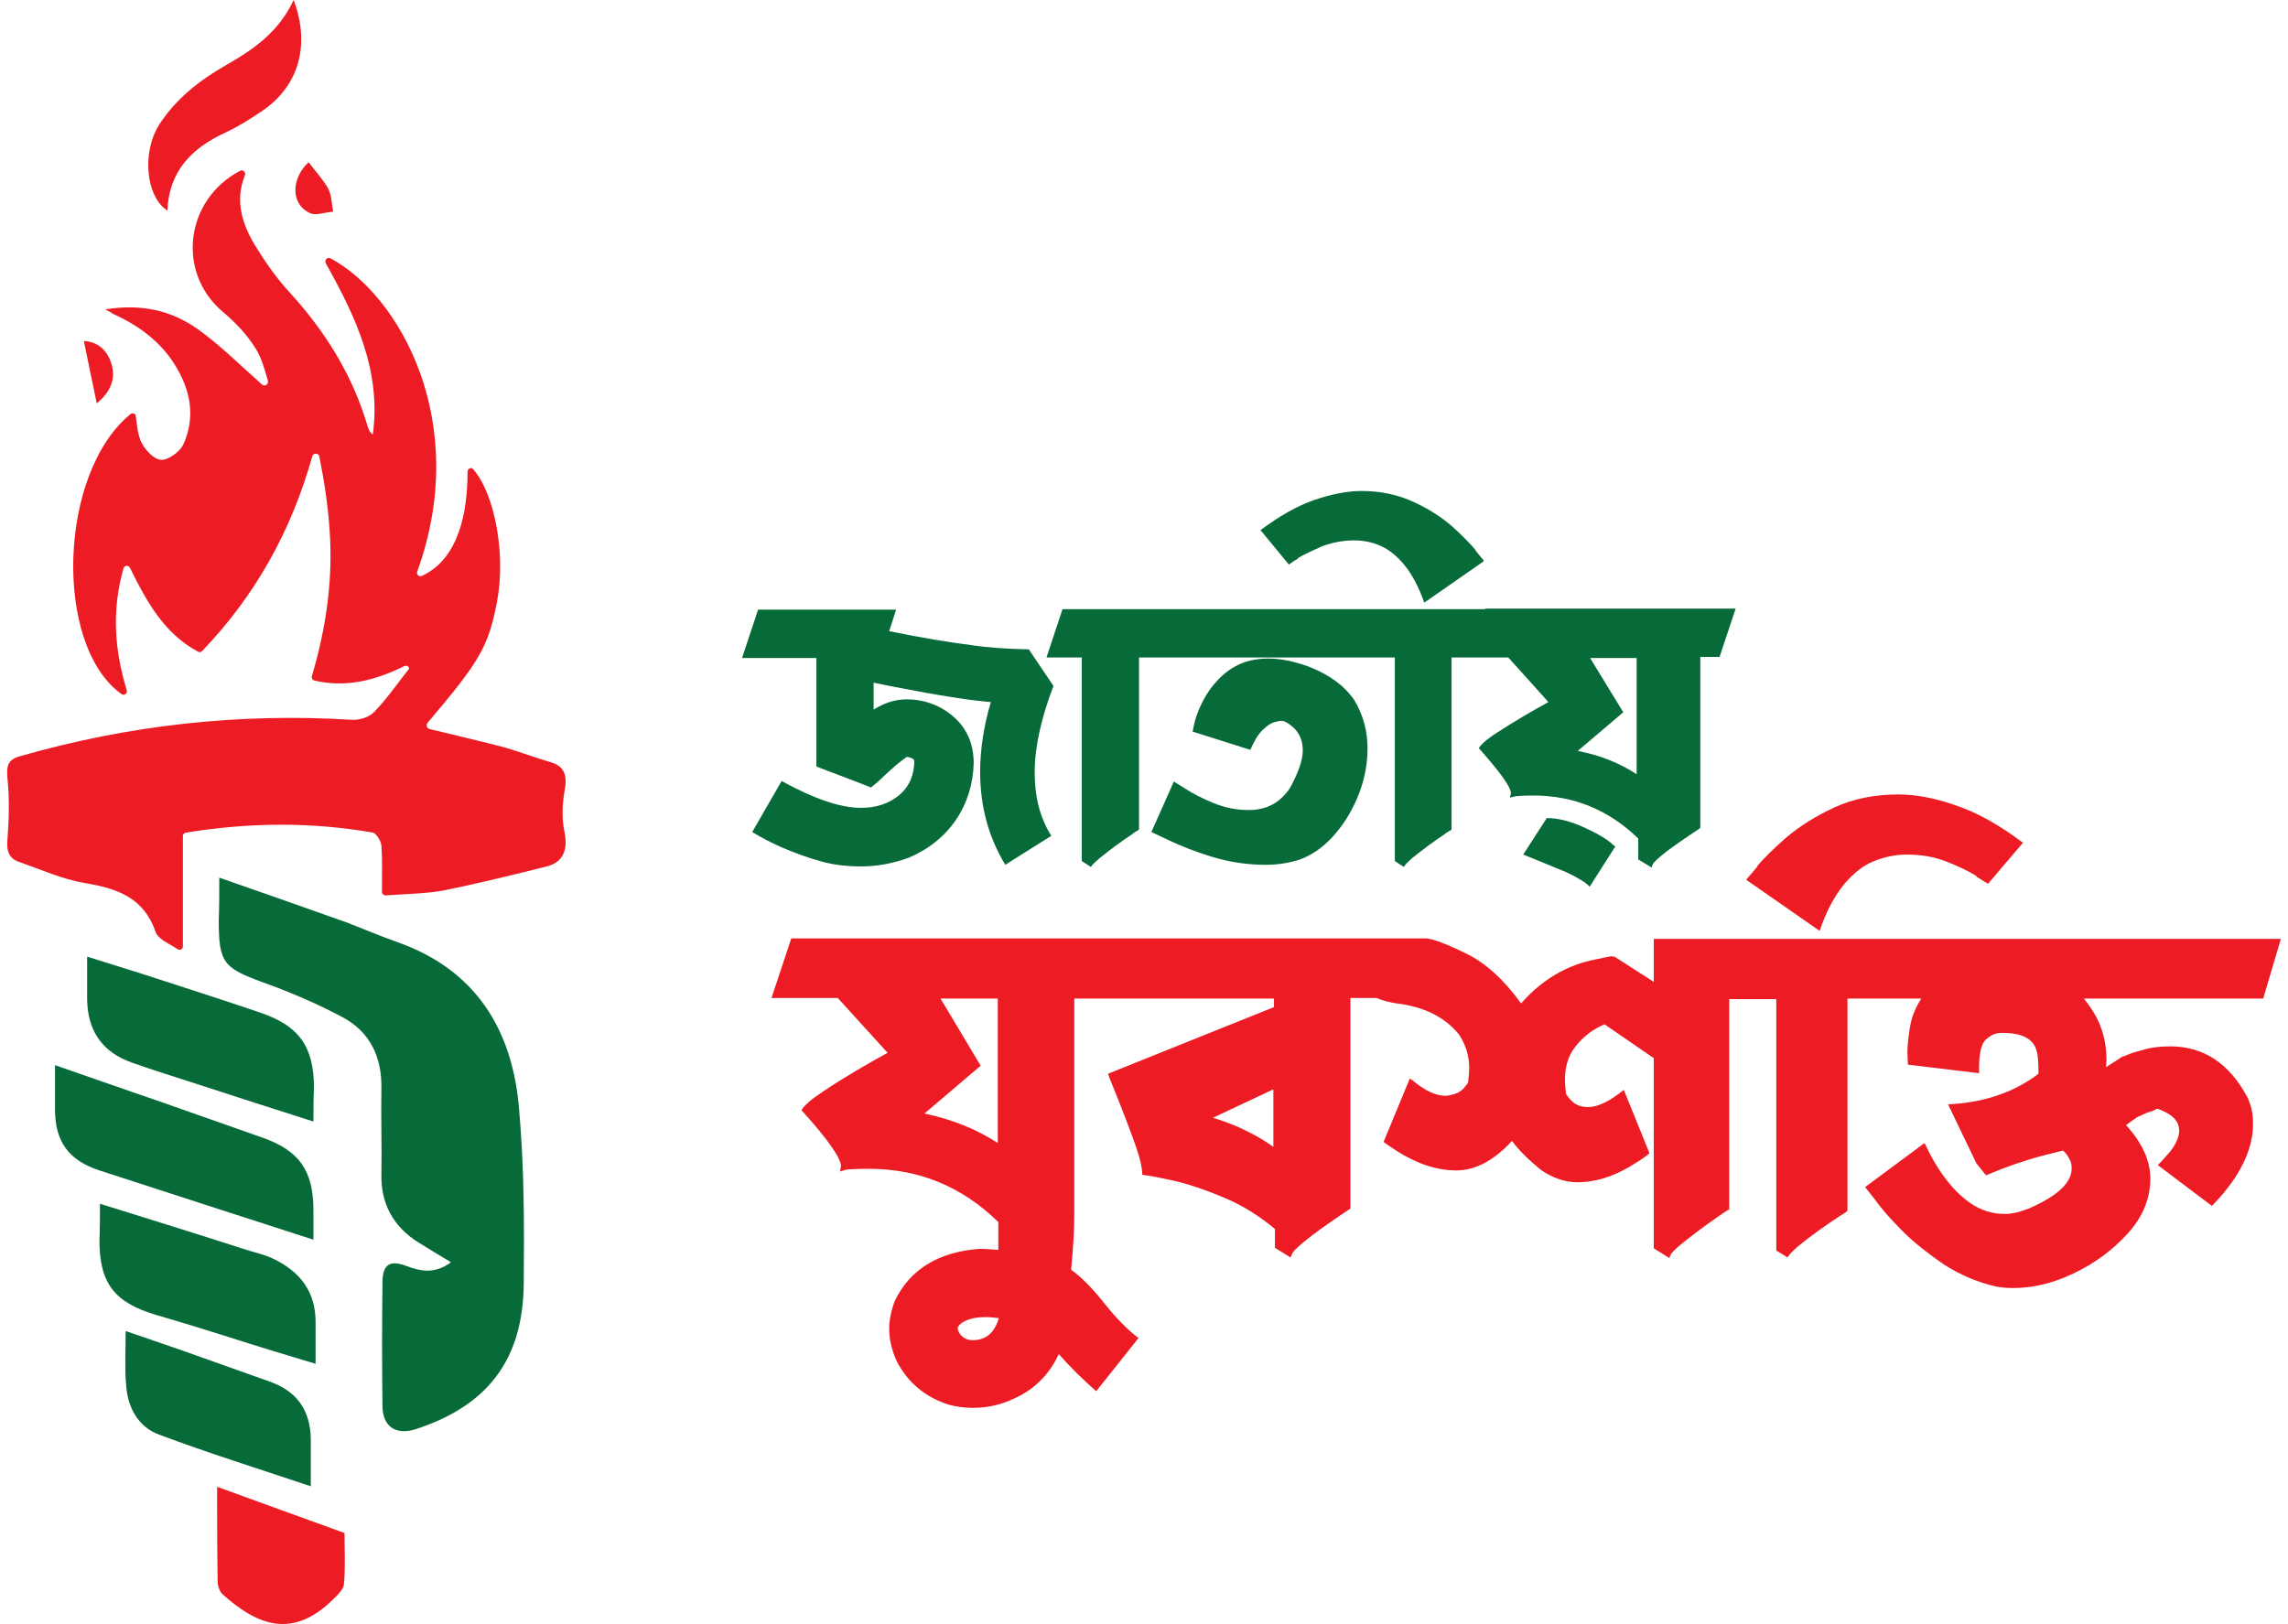
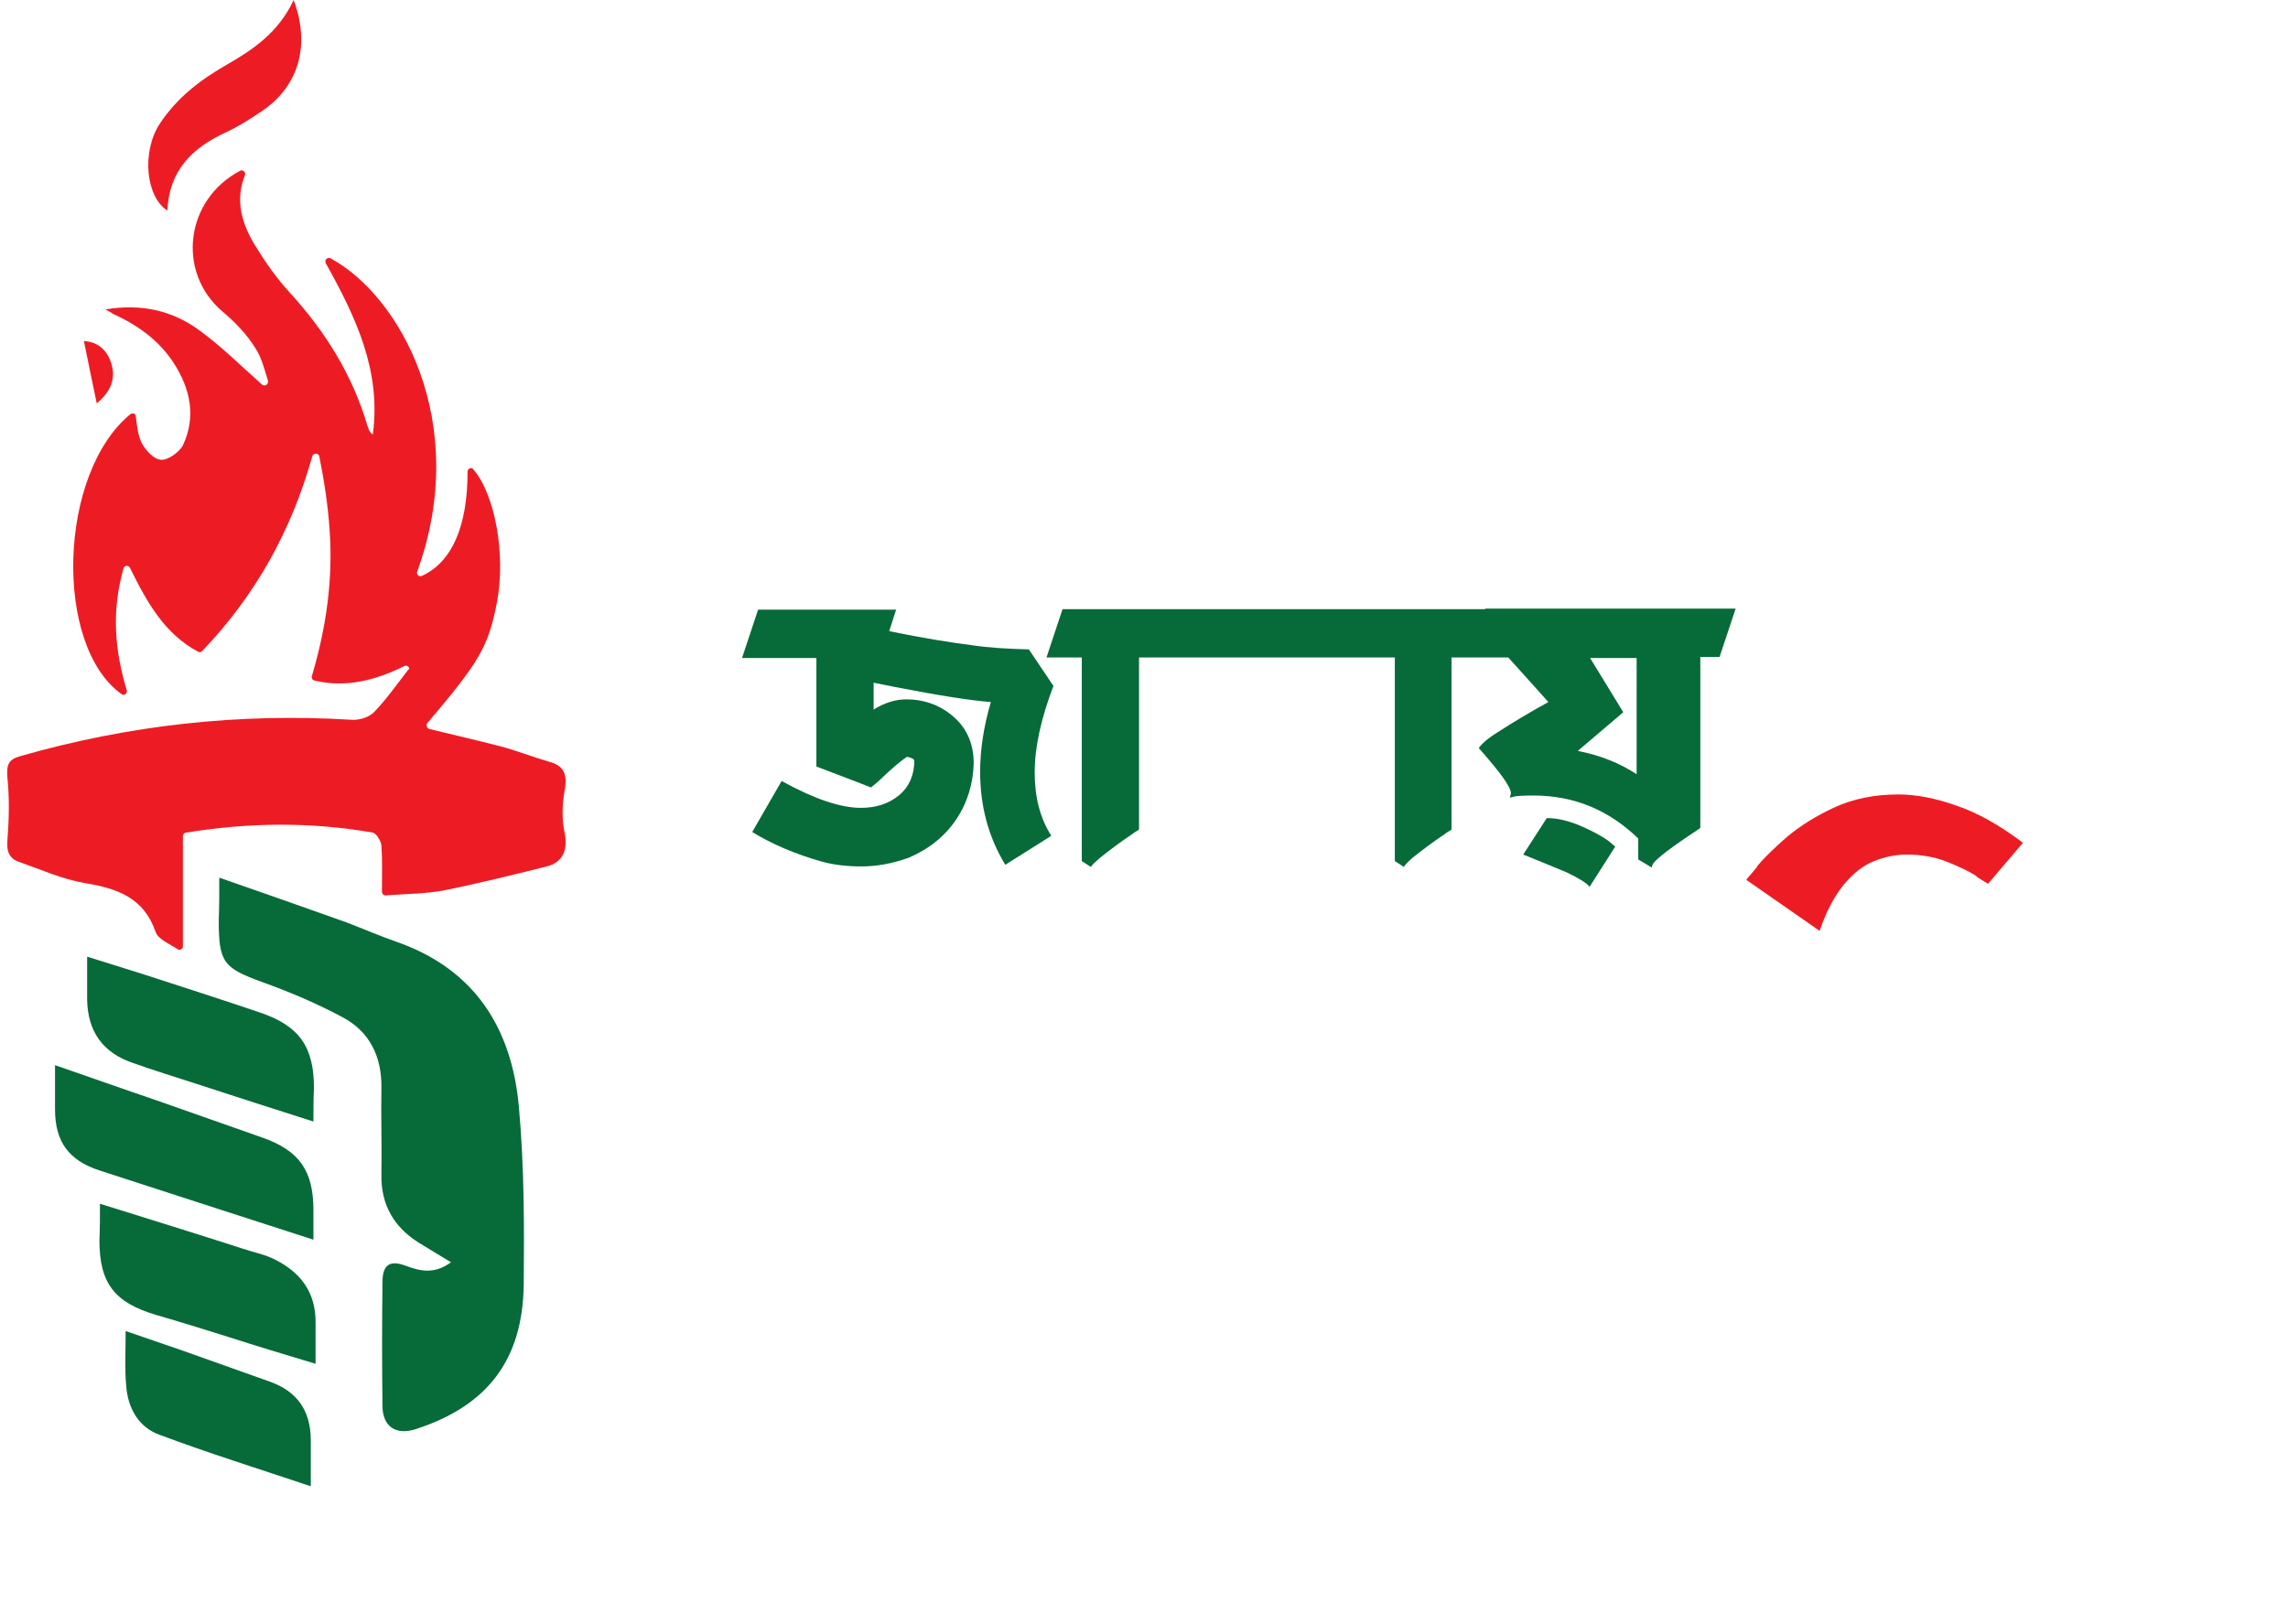
<svg xmlns="http://www.w3.org/2000/svg" width="200px" height="142px" viewBox="0 0 199 142" version="1.1">
  <g id="surface1">
    <path style=" stroke:none;fill-rule:nonzero;fill:rgb(2.353%,41.961%,21.961%);fill-opacity:1;" d="M 18.668 76.742 C 22.598 78.105 26.199 79.375 29.754 80.641 C 31.25 81.207 32.746 81.863 34.242 82.379 C 41.023 84.777 44.25 89.941 44.859 96.801 C 45.328 101.965 45.328 107.18 45.281 112.344 C 45.188 118.969 42.055 122.961 35.785 124.98 C 34.102 125.496 32.98 124.746 32.934 123.008 C 32.887 119.391 32.887 115.727 32.934 112.109 C 32.934 110.559 33.59 110.137 35.039 110.703 C 36.301 111.172 37.516 111.406 38.922 110.371 C 37.891 109.762 37.004 109.199 36.066 108.633 C 33.914 107.273 32.793 105.301 32.84 102.719 C 32.887 100.18 32.793 97.691 32.84 95.156 C 32.887 92.383 31.812 90.176 29.379 88.91 C 27.18 87.734 24.844 86.746 22.504 85.902 C 19.043 84.633 18.621 84.211 18.621 80.453 C 18.668 79.281 18.668 78.152 18.668 76.742 Z M 18.668 76.742 " />
    <path style=" stroke:none;fill-rule:nonzero;fill:rgb(2.353%,41.961%,21.961%);fill-opacity:1;" d="M 4.309 93.137 C 7.441 94.215 10.344 95.25 13.242 96.234 C 16.328 97.316 19.371 98.395 22.457 99.477 C 25.637 100.602 26.898 102.34 26.898 105.816 C 26.898 106.613 26.898 107.414 26.898 108.398 C 24.047 107.461 21.336 106.613 18.621 105.723 C 15.16 104.594 11.652 103.469 8.191 102.34 C 5.48 101.449 4.309 99.805 4.309 96.988 C 4.309 95.766 4.309 94.543 4.309 93.137 Z M 4.309 93.137 " />
    <path style=" stroke:none;fill-rule:nonzero;fill:rgb(2.353%,41.961%,21.961%);fill-opacity:1;" d="M 26.898 98.066 C 23.344 96.941 20.023 95.859 16.703 94.781 C 14.832 94.168 12.961 93.605 11.137 92.949 C 8.473 92.055 7.164 90.176 7.117 87.406 C 7.117 86.23 7.117 85.105 7.117 83.648 C 8.895 84.211 10.578 84.727 12.215 85.246 C 15.535 86.324 18.902 87.406 22.223 88.531 C 25.684 89.707 26.945 91.539 26.945 95.156 C 26.898 96.094 26.898 96.941 26.898 98.066 Z M 26.898 98.066 " />
    <path style=" stroke:none;fill-rule:nonzero;fill:rgb(2.353%,41.961%,21.961%);fill-opacity:1;" d="M 8.238 105.254 C 12.59 106.613 16.703 107.883 20.773 109.199 C 21.613 109.48 22.551 109.668 23.344 110.043 C 25.73 111.172 27.133 112.957 27.086 115.727 C 27.086 116.809 27.086 117.934 27.086 119.25 C 24.422 118.449 21.941 117.699 19.465 116.902 C 17.359 116.242 15.254 115.586 13.148 114.977 C 9.5 113.895 8.191 112.203 8.191 108.445 C 8.238 107.414 8.238 106.426 8.238 105.254 Z M 8.238 105.254 " />
    <path style=" stroke:none;fill-rule:nonzero;fill:rgb(2.353%,41.961%,21.961%);fill-opacity:1;" d="M 26.668 129.957 C 22.035 128.406 17.688 127.047 13.43 125.449 C 11.605 124.793 10.672 123.102 10.531 121.176 C 10.391 119.672 10.484 118.168 10.484 116.383 C 12.262 116.996 13.898 117.559 15.535 118.121 C 18.059 119.016 20.539 119.906 23.066 120.801 C 25.449 121.645 26.621 123.289 26.668 125.824 C 26.668 127.141 26.668 128.406 26.668 129.957 Z M 26.668 129.957 " />
-     <path style=" stroke:none;fill-rule:nonzero;fill:rgb(92.941%,10.98%,14.118%);fill-opacity:1;" d="M 18.48 130.004 C 22.27 131.367 25.824 132.684 29.613 134.043 C 29.613 135.406 29.707 136.957 29.566 138.504 C 29.52 139.07 28.816 139.633 28.352 140.102 C 24.844 143.344 21.848 141.98 18.949 139.398 C 18.715 139.164 18.527 138.695 18.527 138.316 C 18.48 135.547 18.48 132.824 18.48 130.004 Z M 18.48 130.004 " />
    <path style=" stroke:none;fill-rule:nonzero;fill:rgb(92.941%,10.98%,14.118%);fill-opacity:1;" d="M 25.168 0 C 26.668 3.992 25.59 7.609 22.316 9.77 C 21.336 10.426 20.305 11.086 19.184 11.602 C 16.234 12.961 14.273 14.984 14.133 18.41 C 12.262 17.238 11.84 13.293 13.477 10.801 C 14.973 8.547 16.984 7 19.277 5.684 C 21.66 4.32 23.859 2.816 25.168 0 Z M 25.168 0 " />
-     <path style=" stroke:none;fill-rule:nonzero;fill:rgb(92.941%,10.98%,14.118%);fill-opacity:1;" d="M 26.48 14.184 C 27.039 14.934 27.742 15.688 28.211 16.531 C 28.488 17.098 28.488 17.848 28.629 18.504 C 27.93 18.551 27.133 18.879 26.621 18.645 C 24.844 17.848 24.98 15.547 26.48 14.184 Z M 26.48 14.184 " />
    <path style=" stroke:none;fill-rule:nonzero;fill:rgb(92.941%,10.98%,14.118%);fill-opacity:1;" d="M 6.836 29.824 C 8.004 29.871 8.848 30.574 9.219 31.75 C 9.688 33.207 9.082 34.332 7.957 35.273 C 7.582 33.441 7.211 31.703 6.836 29.824 Z M 6.836 29.824 " />
    <path style=" stroke:none;fill-rule:nonzero;fill:rgb(92.941%,10.98%,14.118%);fill-opacity:1;" d="M 34.852 58.238 C 32.371 59.461 29.801 60.164 26.992 59.508 C 26.805 59.461 26.711 59.273 26.758 59.133 C 28.023 54.859 28.629 50.629 28.305 46.262 C 28.164 44.148 27.836 42.035 27.414 39.922 C 27.367 39.594 26.898 39.594 26.805 39.875 C 24.98 46.355 21.895 51.992 17.172 56.926 C 17.078 57.02 16.938 57.066 16.797 56.973 C 13.898 55.422 12.355 52.695 10.859 49.645 C 10.719 49.41 10.391 49.41 10.297 49.691 C 9.219 53.496 9.547 56.926 10.578 60.352 C 10.672 60.633 10.344 60.871 10.109 60.68 C 4.168 56.406 4.59 41.379 10.902 36.211 C 11.09 36.07 11.371 36.164 11.371 36.398 C 11.465 37.199 11.559 37.996 11.84 38.652 C 12.168 39.312 12.914 40.156 13.57 40.203 C 14.18 40.25 15.16 39.547 15.488 38.938 C 16.656 36.445 16.145 34.004 14.691 31.75 C 13.383 29.73 11.512 28.414 9.359 27.43 C 9.219 27.336 9.082 27.242 8.707 27.055 C 11.84 26.535 14.504 27.148 16.797 28.789 C 18.715 30.152 20.398 31.844 22.41 33.629 C 22.645 33.816 22.973 33.629 22.926 33.301 C 22.598 32.219 22.363 31.281 21.848 30.48 C 21.102 29.262 20.07 28.18 18.949 27.242 C 14.879 23.766 15.723 17.426 20.492 14.934 C 20.727 14.793 21.008 15.078 20.914 15.312 C 20.023 17.52 20.633 19.539 21.801 21.465 C 22.691 22.918 23.672 24.328 24.844 25.598 C 27.93 28.98 30.312 32.781 31.625 37.246 C 31.719 37.527 31.812 37.809 32.09 37.996 C 32.84 32.406 30.594 27.711 27.977 23.016 C 27.836 22.73 28.117 22.449 28.398 22.59 C 34.43 25.832 40.699 36.918 35.973 49.973 C 35.879 50.207 36.113 50.488 36.395 50.348 C 39.012 49.129 40.371 46.027 40.371 41.238 C 40.371 40.957 40.742 40.812 40.883 41.051 C 42.754 43.211 43.738 48.469 42.941 52.648 C 42.195 56.5 41.492 57.77 36.863 63.219 C 36.723 63.406 36.816 63.641 37.004 63.734 C 39.105 64.25 41.164 64.719 43.176 65.238 C 44.625 65.613 46.027 66.176 47.48 66.598 C 48.742 66.93 49.164 67.633 48.836 69.23 C 48.648 70.402 48.602 71.578 48.836 72.703 C 49.211 74.441 48.602 75.43 47.293 75.758 C 44.297 76.508 41.258 77.262 38.219 77.871 C 36.676 78.152 35.039 78.152 33.215 78.293 C 33.027 78.293 32.887 78.152 32.887 77.965 C 32.887 76.508 32.934 75.242 32.84 73.926 C 32.793 73.504 32.371 72.848 32.09 72.801 C 26.711 71.859 21.289 71.906 15.77 72.801 C 15.629 72.801 15.488 72.941 15.488 73.082 L 15.488 82.754 C 15.488 82.992 15.207 83.133 15.02 82.992 C 14.32 82.52 13.336 82.145 13.102 81.488 C 12.074 78.48 9.734 77.684 6.93 77.215 C 4.965 76.887 3.094 76.039 1.223 75.383 C 0.336 75.102 0.055 74.488 0.148 73.457 C 0.289 71.625 0.336 69.84 0.148 68.008 C 0.055 66.883 0.242 66.41 1.223 66.129 C 10.719 63.406 20.398 62.324 30.266 62.938 C 30.922 62.984 31.812 62.699 32.23 62.23 C 33.309 61.105 34.195 59.836 35.18 58.566 C 35.414 58.473 35.133 58.098 34.852 58.238 Z M 34.852 58.238 " />
    <path style=" stroke:none;fill-rule:nonzero;fill:rgb(92.941%,10.98%,14.118%);fill-opacity:1;" d="M 160.664 77.355 C 161.508 76.367 162.348 75.664 163.332 75.289 C 164.266 74.914 165.203 74.723 166.184 74.723 C 167.398 74.723 168.57 74.914 169.645 75.336 C 170.719 75.758 171.609 76.18 172.266 76.602 L 172.266 76.648 C 172.73 76.934 173.059 77.168 173.199 77.215 L 173.246 77.262 L 173.293 77.262 L 176.332 73.691 C 174.273 72.141 172.355 71.062 170.535 70.449 C 168.711 69.793 166.98 69.465 165.434 69.465 C 163.379 69.465 161.508 69.84 159.871 70.59 C 158.234 71.344 156.828 72.234 155.707 73.176 C 154.586 74.16 153.695 75.008 153.086 75.758 L 153.086 75.805 C 152.621 76.367 152.34 76.695 152.199 76.84 L 152.199 76.887 L 152.152 76.934 L 158.559 81.395 C 159.121 79.703 159.871 78.34 160.664 77.355 Z M 160.664 77.355 " />
-     <path style=" stroke:none;fill-rule:nonzero;fill:rgb(92.941%,10.98%,14.118%);fill-opacity:1;" d="M 198.875 82.098 L 144.062 82.098 L 144.062 85.855 L 140.555 83.602 L 140.555 83.695 C 140.508 83.648 140.414 83.602 140.367 83.602 L 139.008 83.883 C 136.484 84.352 134.285 85.668 132.461 87.734 C 130.965 85.668 129.375 84.211 127.645 83.367 C 125.914 82.52 124.746 82.098 124.184 82.051 L 68.668 82.051 L 66.938 87.266 L 72.734 87.266 C 73.719 88.344 75.168 89.941 77.086 92.055 C 75.215 93.09 73.344 94.168 71.52 95.391 C 70.445 96.094 69.789 96.656 69.555 97.082 L 69.695 97.223 C 71.941 99.711 73.016 101.309 73.016 101.965 L 72.922 102.434 C 73.062 102.387 73.25 102.34 73.391 102.293 C 73.578 102.246 74.23 102.199 75.449 102.199 C 79.844 102.199 83.586 103.75 86.766 106.852 L 86.766 109.293 C 86.301 109.246 85.738 109.199 85.082 109.199 C 81.48 109.48 79.004 111.031 77.691 113.801 C 77.414 114.598 77.227 115.352 77.227 116.195 C 77.227 117.137 77.461 118.074 77.879 119.016 C 78.863 120.895 80.359 122.16 82.418 122.82 C 83.117 123.008 83.82 123.102 84.57 123.102 C 86.02 123.102 87.375 122.727 88.684 122.02 C 90.18 121.223 91.305 120 92.051 118.402 C 93.129 119.625 94.25 120.707 95.324 121.645 L 99.02 116.996 C 98.133 116.336 97.102 115.305 95.98 113.895 C 94.859 112.484 93.875 111.547 93.129 111.031 C 93.316 109.105 93.406 107.461 93.406 106.191 L 93.406 87.312 L 110.855 87.312 L 110.855 88.062 L 96.355 93.887 L 96.449 94.168 C 97.711 97.27 98.461 99.289 98.785 100.227 C 99.16 101.309 99.348 102.105 99.348 102.719 L 99.629 102.766 C 99.816 102.766 100.562 102.906 101.875 103.188 C 103.184 103.469 104.773 103.984 106.645 104.785 C 108.188 105.441 109.59 106.332 110.945 107.461 L 110.945 109.105 L 112.305 109.949 L 112.445 109.621 C 112.586 109.34 113.145 108.824 114.129 108.07 C 115.109 107.32 116.277 106.52 117.543 105.676 L 117.543 87.266 L 119.832 87.266 C 120.395 87.5 120.957 87.641 121.562 87.734 C 123.996 88.016 125.82 88.957 127.035 90.457 C 127.598 91.305 127.926 92.289 127.926 93.371 C 127.926 93.746 127.879 94.168 127.832 94.637 L 127.785 94.73 C 127.738 94.781 127.645 94.922 127.41 95.203 C 127.176 95.438 126.848 95.625 126.43 95.719 C 126.242 95.766 126.055 95.812 125.82 95.812 C 125.023 95.812 124.09 95.391 123.016 94.496 L 122.734 94.309 L 120.441 99.852 C 120.816 100.133 121.191 100.367 121.609 100.648 C 123.387 101.777 125.117 102.34 126.801 102.34 C 128.441 102.34 130.078 101.496 131.668 99.758 C 132.32 100.648 133.164 101.449 134.191 102.293 C 135.223 103 136.297 103.375 137.371 103.375 C 139.055 103.375 140.785 102.812 142.562 101.637 C 143.172 101.262 143.547 100.98 143.688 100.84 L 141.441 95.297 C 140.227 96.281 139.195 96.801 138.309 96.801 C 137.699 96.801 137.188 96.609 136.812 96.188 C 136.578 95.953 136.484 95.766 136.391 95.672 C 136.344 95.203 136.297 94.828 136.297 94.402 C 136.297 93.277 136.578 92.336 137.188 91.539 C 137.887 90.645 138.73 89.988 139.758 89.566 L 144.062 92.523 L 144.062 109.152 L 145.418 109.996 L 145.559 109.668 C 145.699 109.434 146.258 108.918 147.242 108.164 C 148.223 107.414 149.301 106.613 150.516 105.816 L 150.656 105.77 L 150.656 87.359 L 154.77 87.359 L 154.77 109.34 L 155.754 109.949 C 155.848 109.762 156.129 109.434 156.688 108.965 C 157.203 108.539 157.812 108.07 158.465 107.602 C 159.121 107.133 159.73 106.711 160.242 106.379 C 160.57 106.191 160.758 106.051 160.898 105.957 L 160.992 105.863 L 160.992 87.312 L 167.445 87.312 C 166.934 88.109 166.605 88.91 166.465 89.754 C 166.324 90.645 166.23 91.398 166.23 92.008 L 166.277 93.09 L 172.496 93.84 L 172.496 93.418 C 172.496 92.102 172.684 91.258 173.105 90.883 C 173.527 90.504 173.949 90.316 174.414 90.316 L 174.602 90.316 C 176.238 90.316 177.223 90.836 177.504 91.82 C 177.641 92.195 177.688 92.855 177.688 93.887 C 175.539 95.531 172.871 96.422 169.785 96.562 L 172.266 101.73 L 173.105 102.766 C 174.883 102.012 176.426 101.496 177.781 101.121 L 179.84 100.602 L 180.027 100.793 C 180.168 100.934 180.262 101.121 180.402 101.355 C 180.543 101.59 180.59 101.871 180.59 102.152 C 180.59 103.422 179.371 104.547 176.941 105.629 C 176.145 105.957 175.398 106.145 174.742 106.145 C 173.621 106.145 172.637 105.816 171.75 105.207 C 170.859 104.594 170.16 103.844 169.551 103.047 C 168.941 102.246 168.523 101.496 168.195 100.887 L 167.727 99.945 L 162.535 103.797 L 163.426 104.926 C 163.984 105.723 164.781 106.613 165.809 107.648 C 166.84 108.68 168.055 109.621 169.41 110.559 C 170.812 111.453 172.312 112.109 173.949 112.484 C 174.414 112.578 174.93 112.625 175.492 112.625 C 177.176 112.625 179 112.203 180.824 111.312 C 182.695 110.418 184.238 109.246 185.547 107.789 C 186.855 106.332 187.465 104.738 187.465 103.047 C 187.465 101.496 186.762 99.945 185.359 98.395 L 185.312 98.395 L 186.297 97.691 C 186.715 97.504 187.043 97.363 187.23 97.27 C 187.465 97.223 187.699 97.129 188.074 96.941 C 189.148 97.316 189.805 97.832 189.941 98.488 L 189.988 98.867 C 189.988 99.383 189.711 100.039 189.195 100.695 L 188.398 101.59 L 188.117 101.871 L 192.844 105.441 L 193.031 105.254 C 195.32 102.859 196.445 100.508 196.445 98.254 C 196.445 97.551 196.352 97.035 196.211 96.609 C 196.07 96.188 195.977 95.953 195.93 95.906 C 194.34 92.949 192.094 91.492 189.195 91.492 C 188.305 91.492 187.512 91.586 186.762 91.82 C 186.016 92.008 185.5 92.195 185.219 92.336 L 185.031 92.383 L 183.582 93.324 C 183.629 93.09 183.629 92.855 183.629 92.617 C 183.629 91.117 183.254 89.707 182.461 88.438 C 182.227 88.062 181.945 87.688 181.664 87.312 L 197.332 87.312 Z M 81.715 87.312 L 86.719 87.312 L 86.719 99.945 C 84.848 98.727 82.746 97.879 80.312 97.363 L 85.223 93.184 Z M 84.523 117.184 C 84.008 117.184 83.586 116.949 83.305 116.477 C 83.258 116.336 83.211 116.242 83.211 116.102 C 83.305 115.867 83.539 115.633 84.008 115.445 C 84.43 115.258 84.988 115.164 85.645 115.164 C 86.02 115.164 86.391 115.211 86.812 115.258 C 86.438 116.523 85.691 117.184 84.523 117.184 Z M 110.809 100.273 C 110.48 100.039 110.105 99.805 109.73 99.57 C 108.375 98.773 106.973 98.16 105.523 97.738 L 110.809 95.25 Z M 110.809 100.273 " />
    <path style=" stroke:none;fill-rule:nonzero;fill:rgb(2.353%,41.961%,21.961%);fill-opacity:1;" d="M 137.605 72.188 C 136.578 71.766 135.641 71.531 134.707 71.531 L 132.648 74.723 C 133.023 74.867 134.285 75.383 136.438 76.273 C 137.512 76.793 138.215 77.215 138.449 77.543 L 140.695 74.02 L 140.508 73.879 C 139.992 73.363 139.008 72.801 137.605 72.188 Z M 137.605 72.188 " />
-     <path style=" stroke:none;fill-rule:nonzero;fill:rgb(2.353%,41.961%,21.961%);fill-opacity:1;" d="M 112.164 49.363 C 112.305 49.27 112.539 49.082 112.957 48.844 L 112.957 48.797 C 113.52 48.469 114.223 48.141 115.062 47.766 C 115.953 47.438 116.887 47.25 117.871 47.25 C 118.617 47.25 119.414 47.391 120.16 47.719 C 120.91 48.047 121.609 48.609 122.266 49.41 C 122.922 50.207 123.527 51.336 123.996 52.695 L 129.188 49.082 L 129.188 48.988 C 129.094 48.895 128.859 48.609 128.484 48.141 L 128.484 48.094 C 127.973 47.484 127.27 46.777 126.383 45.98 C 125.445 45.184 124.371 44.477 123.016 43.867 C 121.703 43.258 120.16 42.93 118.523 42.93 C 117.262 42.93 115.859 43.211 114.363 43.727 C 112.863 44.242 111.32 45.137 109.684 46.355 Z M 112.164 49.363 " />
    <path style=" stroke:none;fill-rule:nonzero;fill:rgb(2.353%,41.961%,21.961%);fill-opacity:1;" d="M 129.328 53.262 L 92.379 53.262 L 90.977 57.488 L 94.062 57.488 L 94.062 75.289 L 94.859 75.805 C 94.953 75.617 95.23 75.383 95.652 75.008 C 96.074 74.676 96.543 74.301 97.055 73.926 C 97.57 73.551 98.039 73.223 98.461 72.941 C 98.691 72.75 98.879 72.656 98.973 72.609 L 99.066 72.516 L 99.066 57.488 L 121.426 57.488 L 121.426 75.289 L 122.219 75.805 C 122.312 75.617 122.547 75.383 122.969 75.008 C 123.387 74.676 123.855 74.301 124.371 73.926 C 124.887 73.551 125.352 73.223 125.773 72.941 C 126.008 72.75 126.195 72.656 126.289 72.609 L 126.383 72.516 L 126.383 57.488 L 131.34 57.488 C 132.133 58.379 133.305 59.648 134.848 61.387 C 133.305 62.23 131.809 63.125 130.355 64.062 C 129.469 64.625 128.953 65.098 128.766 65.426 L 128.859 65.52 C 130.637 67.539 131.574 68.809 131.574 69.371 L 131.48 69.746 C 131.621 69.699 131.715 69.699 131.855 69.652 C 131.992 69.605 132.555 69.559 133.539 69.559 C 137.094 69.559 140.133 70.828 142.703 73.316 L 142.703 75.148 L 143.875 75.852 L 143.969 75.57 C 144.246 75.102 145.605 74.066 148.035 72.469 L 148.129 72.375 L 148.129 57.441 L 149.812 57.441 L 151.219 53.215 L 129.328 53.215 Z M 142.609 67.727 C 141.113 66.738 139.383 66.035 137.418 65.66 L 141.395 62.277 L 138.496 57.535 L 142.562 57.535 L 142.562 67.727 Z M 142.609 67.727 " />
-     <path style=" stroke:none;fill-rule:nonzero;fill:rgb(2.353%,41.961%,21.961%);fill-opacity:1;" d="M 113.895 58.285 C 112.586 57.816 111.414 57.582 110.387 57.582 C 109.262 57.582 108.281 57.816 107.531 58.238 C 106.738 58.66 106.129 59.227 105.617 59.836 C 105.102 60.445 104.727 61.105 104.445 61.715 C 104.164 62.324 103.977 62.891 103.887 63.312 L 103.746 63.969 L 108.797 65.566 C 109.125 64.812 109.449 64.25 109.824 63.875 C 110.199 63.5 110.527 63.266 110.809 63.172 C 111.133 63.078 111.367 63.031 111.508 63.031 C 111.789 63.031 112.117 63.219 112.539 63.594 C 113.098 64.109 113.379 64.766 113.379 65.613 C 113.379 66.457 113.004 67.539 112.258 68.902 C 111.414 70.168 110.246 70.828 108.656 70.828 C 107.625 70.828 106.598 70.637 105.57 70.215 C 104.539 69.793 103.746 69.371 103.09 68.949 L 102.109 68.336 L 100.145 72.75 L 101.641 73.457 C 102.621 73.926 103.887 74.441 105.43 74.914 C 106.973 75.383 108.516 75.617 110.152 75.617 C 111.133 75.617 112.07 75.477 113.004 75.195 C 114.641 74.629 116.047 73.41 117.262 71.484 C 118.43 69.559 119.039 67.539 119.039 65.426 C 119.039 63.922 118.664 62.512 117.871 61.199 C 117.027 59.977 115.719 58.992 113.895 58.285 Z M 113.895 58.285 " />
    <path style=" stroke:none;fill-rule:nonzero;fill:rgb(2.353%,41.961%,21.961%);fill-opacity:1;" d="M 89.434 56.781 C 87.562 56.734 85.926 56.641 84.383 56.406 C 82.559 56.172 80.172 55.797 77.227 55.188 L 77.832 53.309 L 65.766 53.309 L 64.363 57.535 L 70.863 57.535 L 70.863 67.023 C 73.953 68.195 75.543 68.809 75.637 68.855 L 75.684 68.809 C 76.008 68.57 76.383 68.242 76.805 67.82 C 77.508 67.164 78.16 66.598 78.77 66.176 C 79.051 66.223 79.285 66.316 79.375 66.41 L 79.422 66.504 C 79.422 67.727 79.004 68.758 78.113 69.512 C 77.227 70.262 76.102 70.637 74.746 70.637 C 72.969 70.637 70.629 69.84 67.824 68.289 L 65.254 72.75 C 66.938 73.785 68.992 74.676 71.332 75.336 C 72.359 75.617 73.484 75.758 74.793 75.758 C 76.102 75.758 77.461 75.523 78.91 75.008 C 80.688 74.254 82.09 73.129 83.07 71.672 C 84.055 70.215 84.57 68.523 84.613 66.738 C 84.613 65.098 84.055 63.734 82.883 62.699 C 81.715 61.668 80.312 61.152 78.723 61.152 C 77.785 61.152 76.852 61.434 75.867 62.043 L 75.867 59.695 L 77.738 60.07 C 81.574 60.82 84.336 61.246 86.113 61.387 C 85.504 63.453 85.176 65.52 85.176 67.492 C 85.176 70.543 85.926 73.223 87.375 75.617 L 91.398 73.082 C 90.414 71.531 89.945 69.699 89.945 67.539 C 89.945 65.332 90.508 62.793 91.586 59.977 Z M 89.434 56.781 " />
  </g>
</svg>